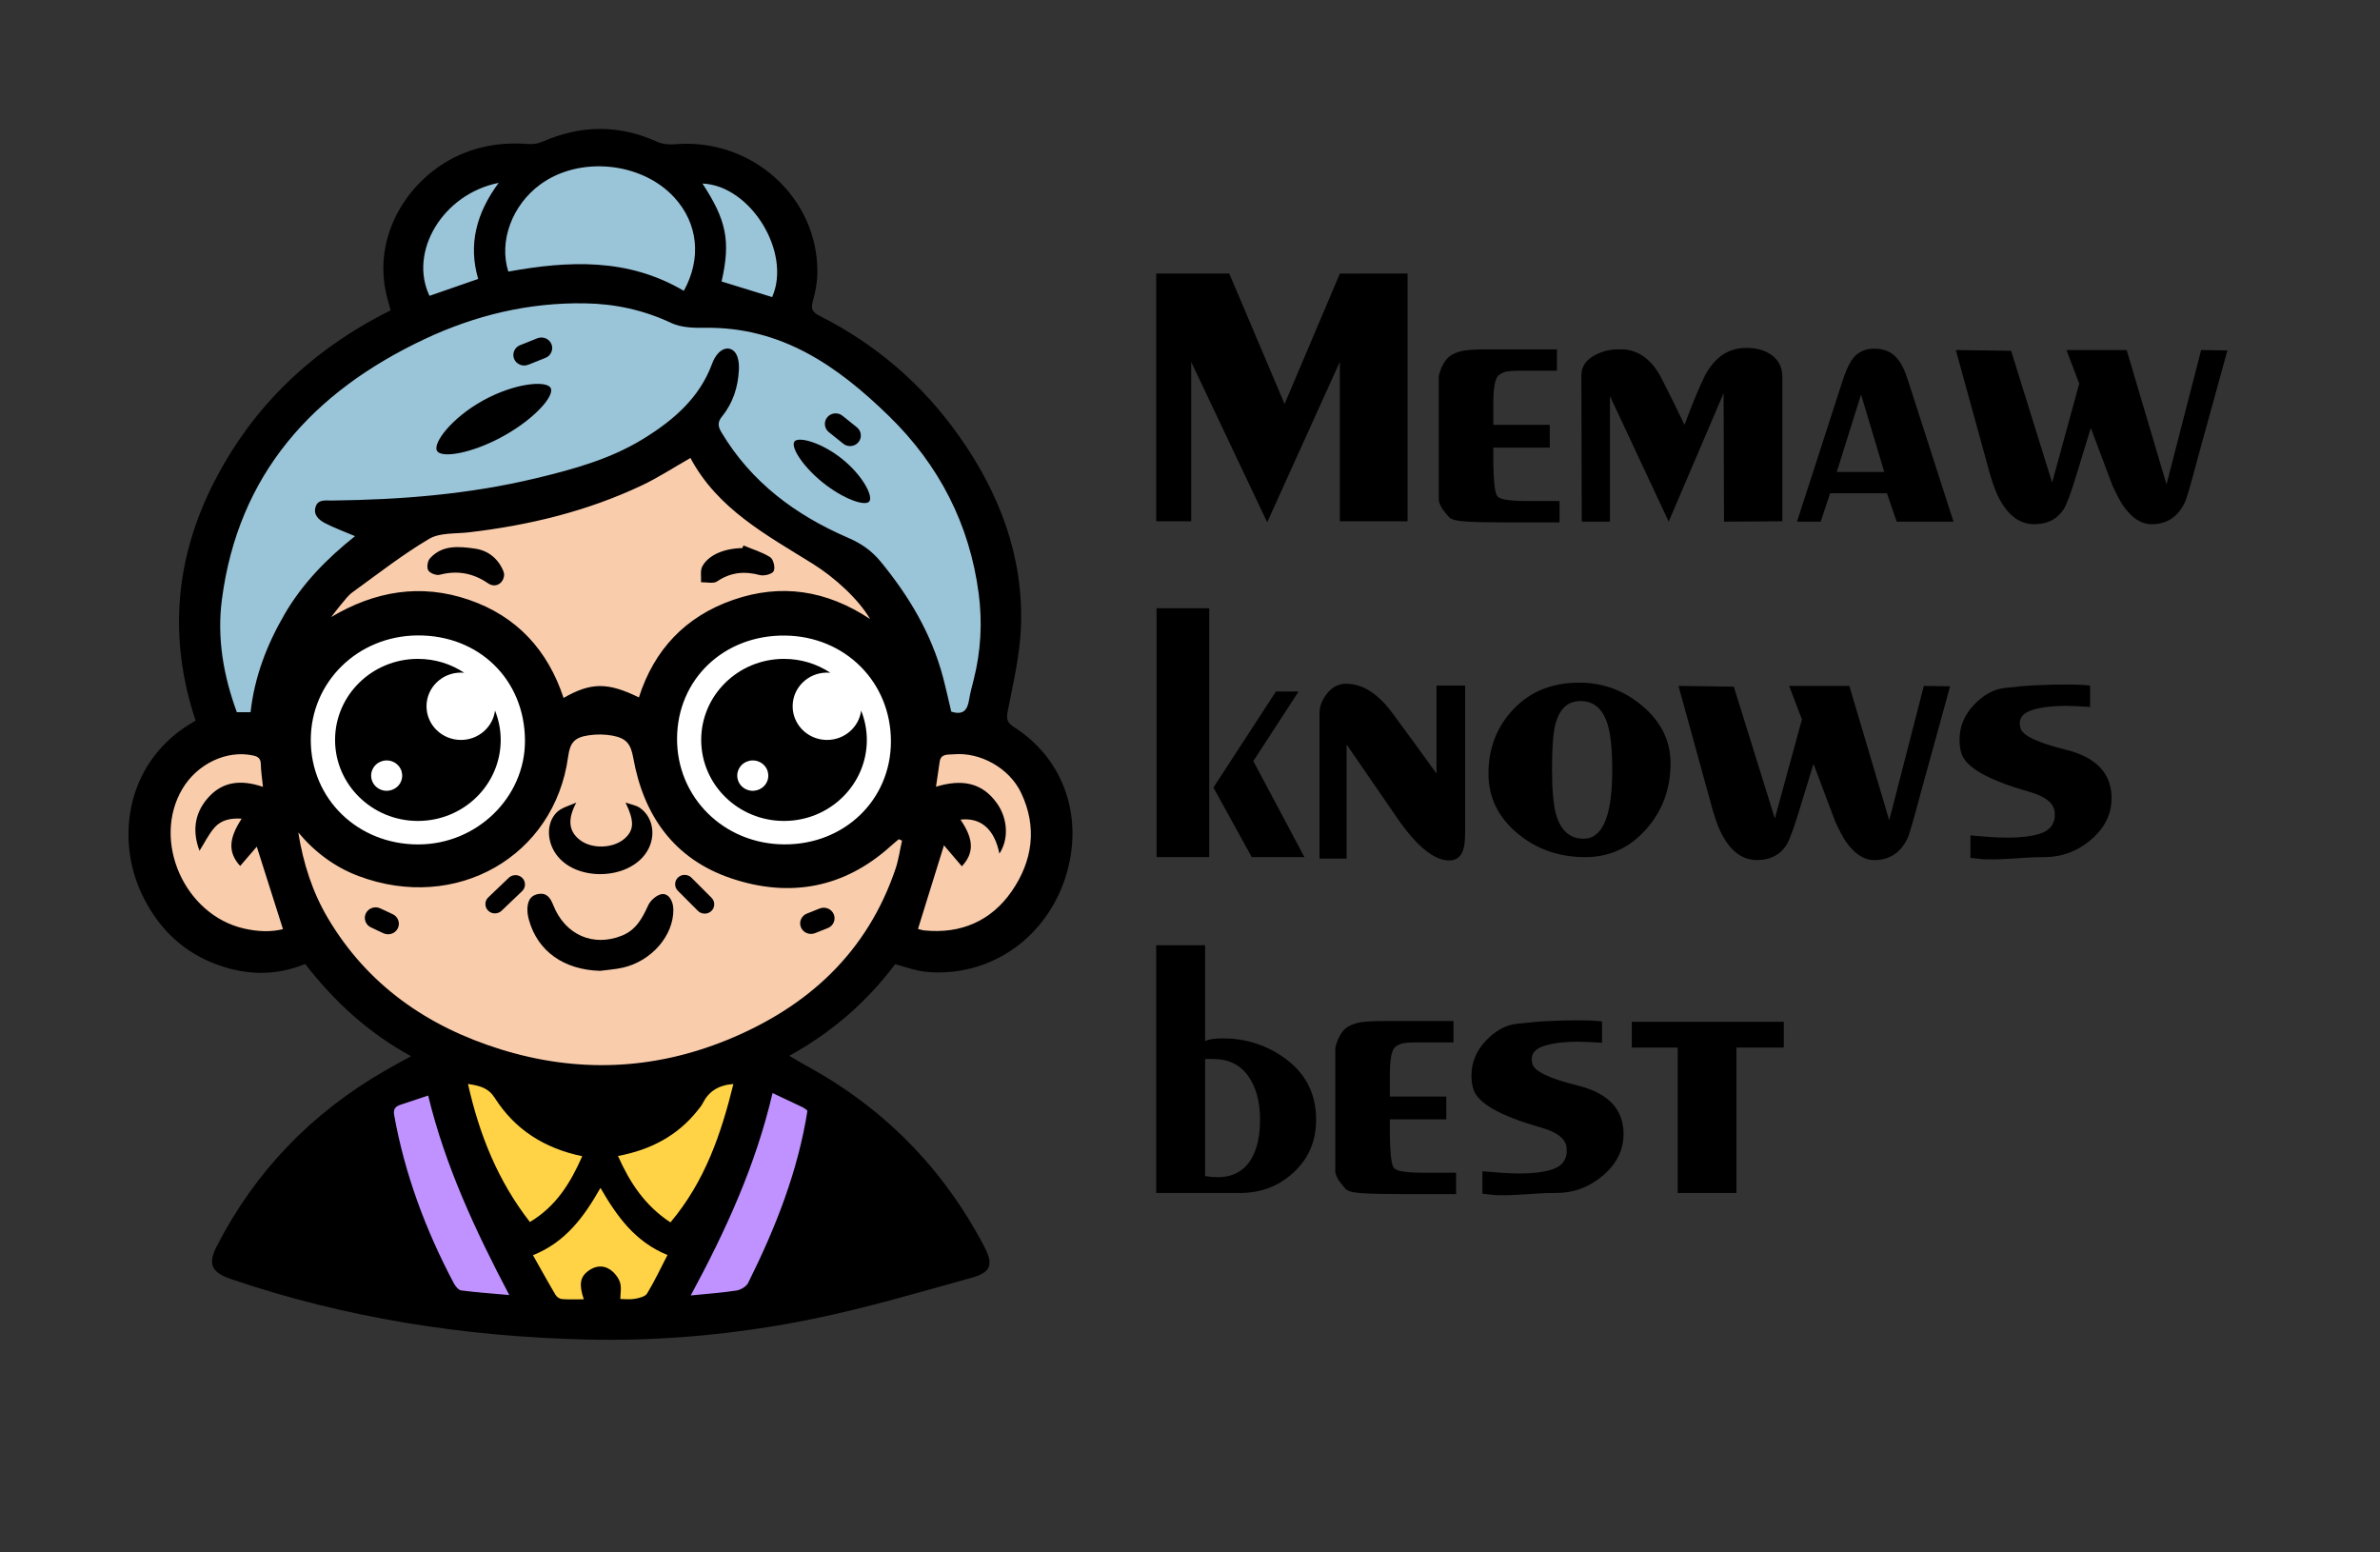
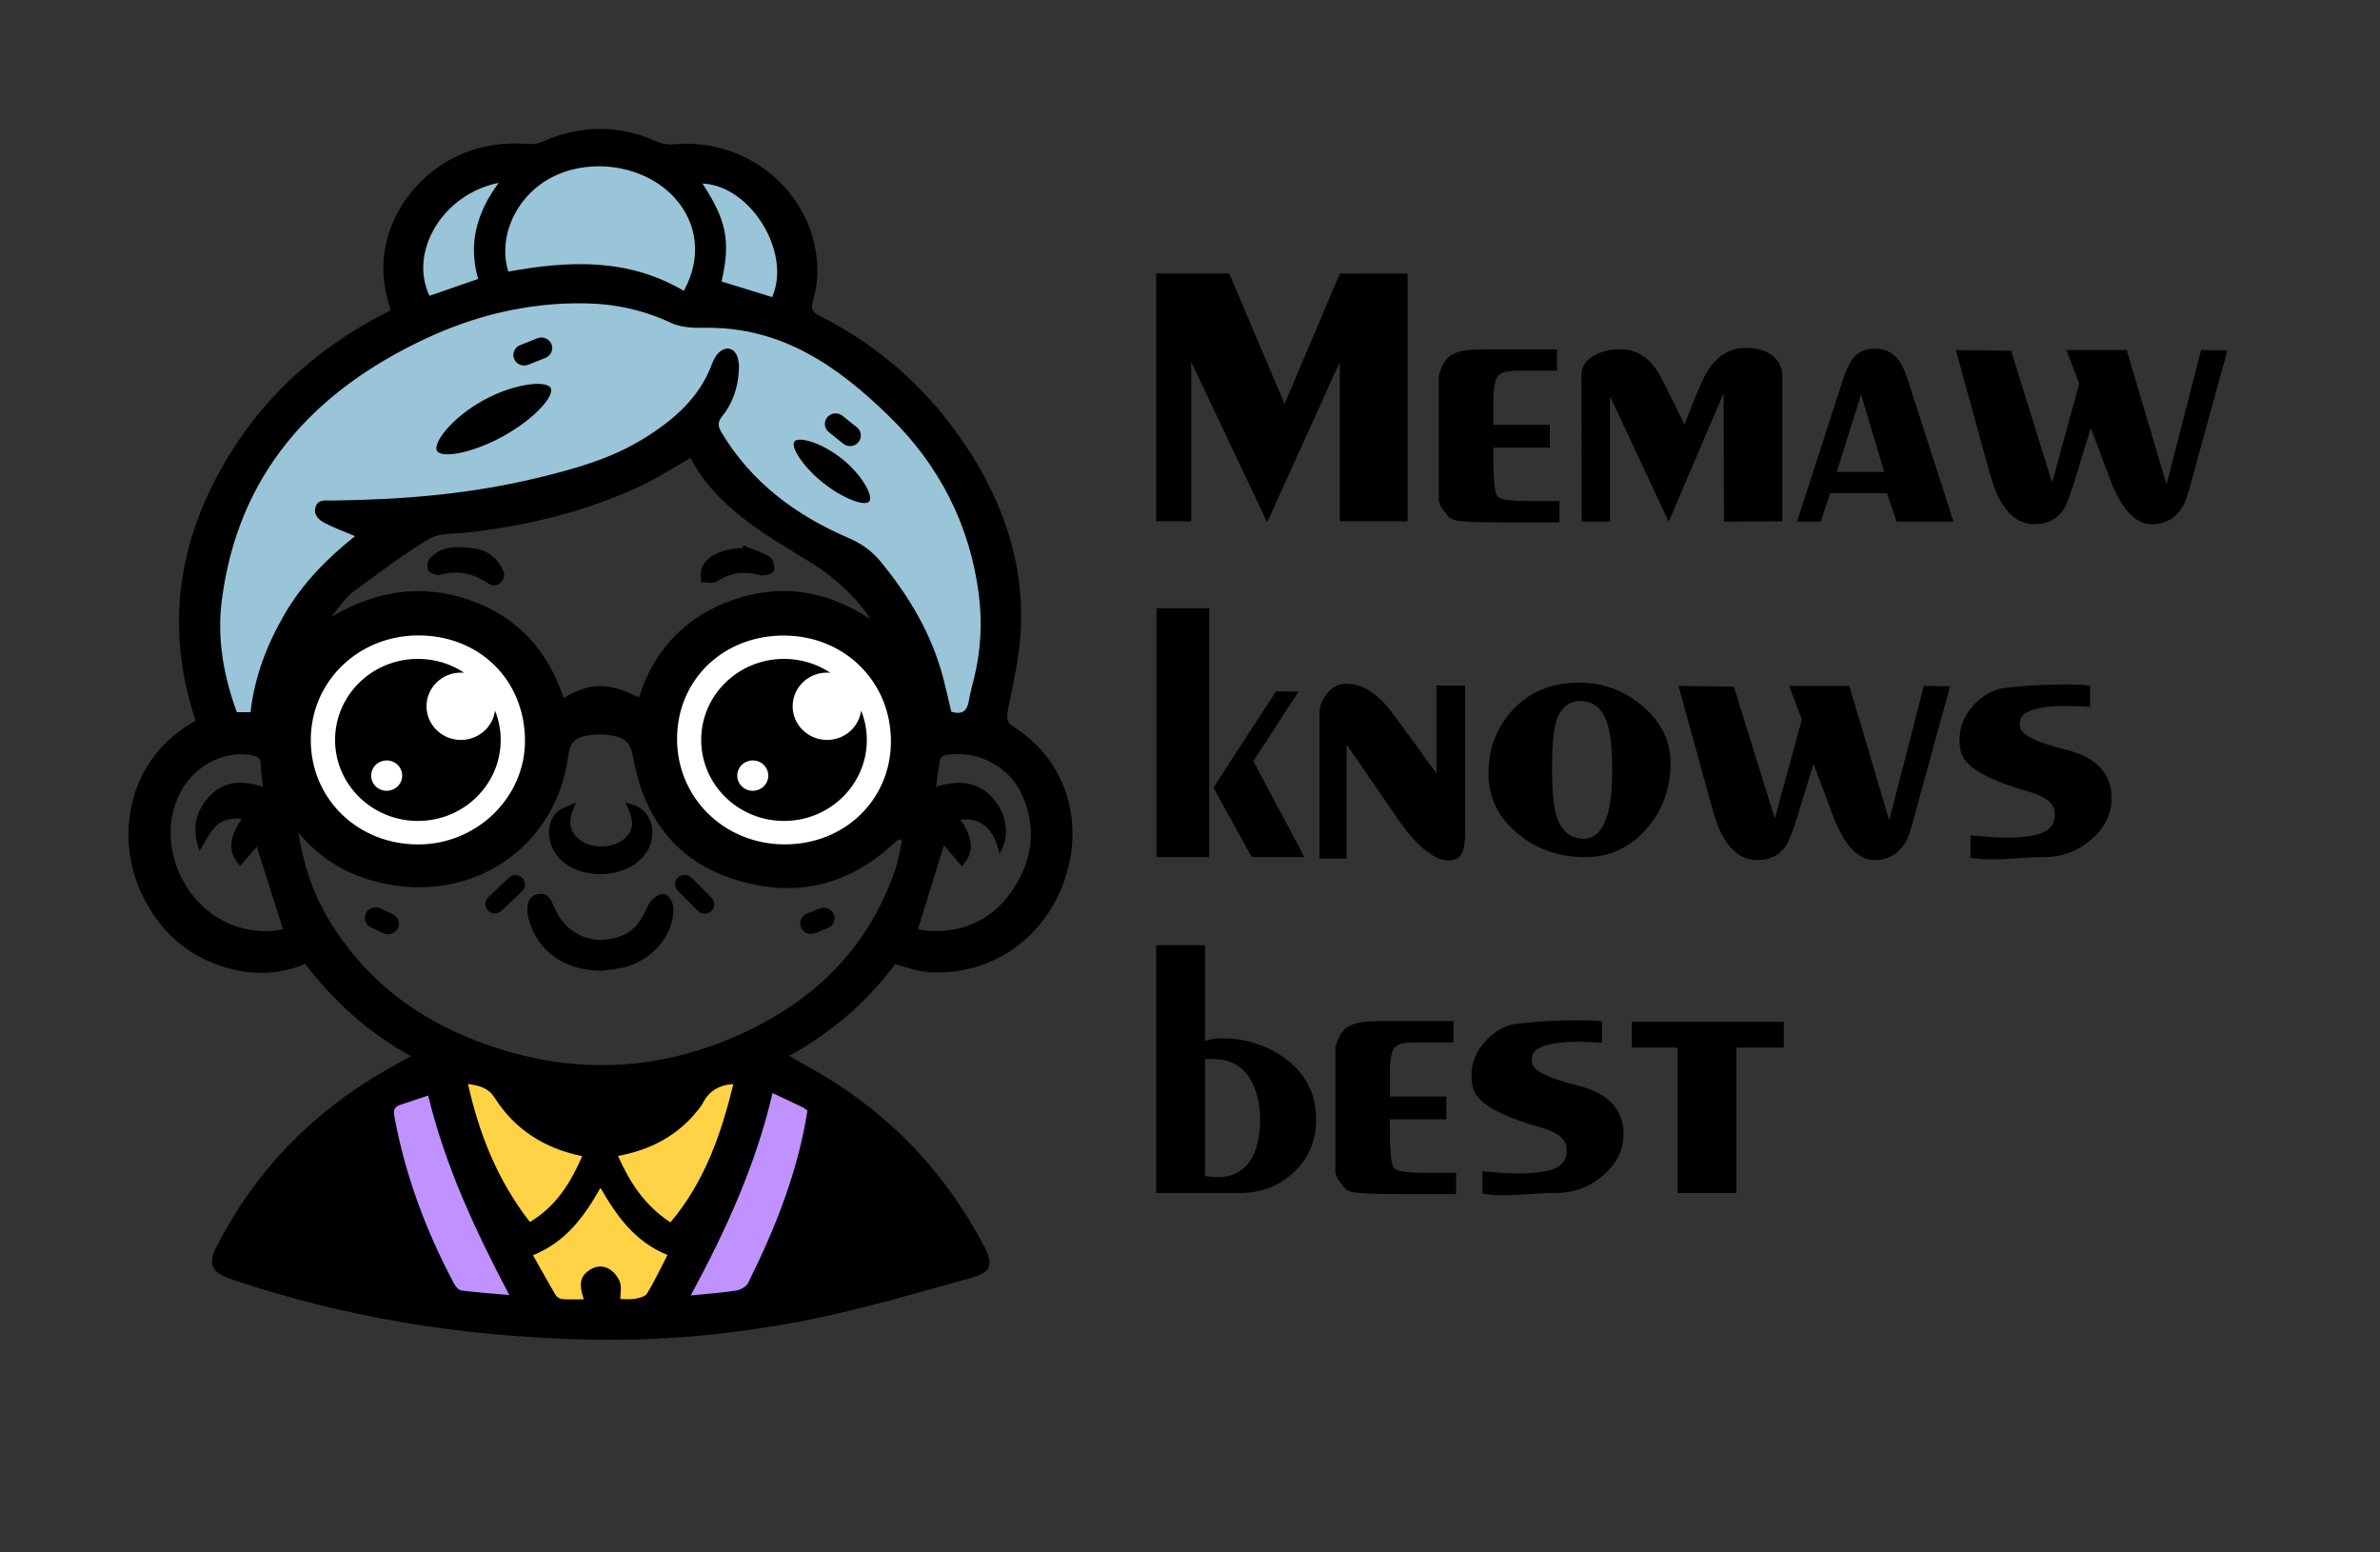
<svg xmlns="http://www.w3.org/2000/svg" width="92" height="60" viewBox="0 0 92 60" fill="none">
  <rect x="0" y="0" width="92" height="60" fill="#333333" stroke="none" />
  <path d="M17.803 41.024C18.592 41.484 20.345 42.364 22.735 42.402C25.575 42.448 27.615 41.28 28.373 40.794C28.765 41.119 29.155 41.444 29.547 41.77C28.196 44.853 26.846 47.936 25.495 51.019C23.988 50.898 22.481 50.777 20.974 50.655C19.564 47.502 18.155 44.349 16.745 41.196C17.098 41.139 17.451 41.081 17.803 41.024Z" fill="#FFD345" />
  <path d="M9.151 47.974C9.867 46.528 11.555 43.703 14.866 42.23C15.487 41.953 16.094 41.756 16.667 41.617C18.102 44.63 19.538 47.642 20.974 50.655C21.674 50.643 22.375 50.631 23.077 50.62C23.889 50.606 24.703 50.592 25.515 50.578C26.82 47.515 28.125 44.451 29.43 41.387C32.066 43.685 34.702 45.983 37.338 48.281C34.493 49.046 31.649 49.813 28.804 50.578C27.242 50.984 25.399 51.311 23.323 51.395C16.886 51.657 11.84 49.438 9.151 47.974Z" fill="#BF92FF" />
-   <path d="M35.303 33.88C34.917 34.984 33.926 37.323 31.544 39.242C28.299 41.857 24.675 41.92 23.48 41.923C18.087 41.936 14.458 38.683 13.458 37.786C12.79 37.187 12.292 36.635 11.971 36.254C11.565 36.52 10.551 37.103 9.309 36.943C7.275 36.682 6.001 34.605 5.785 32.884C5.732 32.456 5.476 30.428 7.038 29.131C8.485 27.928 10.335 28.314 10.562 28.365C10.532 27.72 10.499 25.293 12.284 23.08C13.765 21.244 15.654 20.601 16.356 20.399C17.725 20.321 19.664 20.061 21.837 19.25C24.328 18.321 26.125 17.042 27.24 16.11C27.465 17.111 27.96 18.583 29.197 19.786C30.775 21.321 32.27 21.166 33.66 22.39C34.613 23.23 35.66 24.847 35.617 28.288C35.926 28.195 37.493 27.752 38.905 28.595C40.589 29.599 40.889 31.738 40.55 33.191C40.482 33.481 39.991 35.43 38.044 36.255C36.696 36.826 35.45 36.518 35.069 36.408C35.146 35.566 35.224 34.723 35.303 33.88Z" fill="#F9CCAC" />
  <path d="M8.29 27.217C7.286 24.959 7.822 22.758 8.134 21.549C8.953 18.37 10.887 16.363 11.892 15.345C13.41 13.807 14.956 12.851 16.042 12.281C15.83 11.903 15.491 11.17 15.493 10.213C15.495 9.856 15.55 8 17.138 6.92C18.539 5.968 20.097 6.322 20.348 6.384C20.686 6.15 21.715 5.503 23.167 5.542C24.917 5.588 26.039 6.598 26.299 6.844C26.547 6.742 26.927 6.622 27.395 6.614C28.781 6.592 29.72 7.573 29.901 7.763C30.926 8.836 31.148 10.568 30.527 12.206C32.671 13.508 34.107 14.938 34.99 15.959C35.915 17.028 37.955 19.442 38.592 23.006C38.775 24.029 39.335 27.159 37.887 27.984C37.301 28.319 36.562 28.174 36.008 27.984C35.888 27.054 35.539 25.365 34.364 23.618C33.384 22.162 32.093 21.211 31.623 20.86C29.757 19.469 28.785 19.511 28.1 18.256C27.514 17.184 27.718 16.228 27.239 16.111C26.75 15.994 26.297 16.93 25.516 17.644C24.318 18.739 23.152 18.553 20.74 19.022C18.712 19.417 16.467 19.852 14.398 21.32C13.729 21.794 12.188 22.916 11.266 24.997C10.662 26.36 10.562 27.601 10.562 28.367C9.987 28.316 9.413 28.265 8.839 28.214C8.688 27.988 8.482 27.65 8.29 27.217Z" fill="#9AC4D8" />
  <path d="M16.154 33.088C18.689 33.088 20.744 31.078 20.744 28.598C20.744 26.118 18.689 24.107 16.154 24.107C13.619 24.107 11.564 26.118 11.564 28.598C11.564 31.078 13.619 33.088 16.154 33.088Z" fill="white" />
  <path d="M29.933 33.088C32.468 33.088 34.523 31.078 34.523 28.598C34.523 26.118 32.468 24.107 29.933 24.107C27.398 24.107 25.343 26.118 25.343 28.598C25.343 31.078 27.398 33.088 29.933 33.088Z" fill="white" />
  <path d="M15.889 40.822C14.209 39.904 12.907 38.685 11.795 37.256C10.588 37.755 9.396 37.685 8.229 37.219C6.954 36.709 6.067 35.778 5.49 34.573C4.447 32.392 4.874 29.346 7.562 27.853C6.507 24.687 6.755 21.599 8.281 18.621C9.786 15.683 12.075 13.503 15.099 11.995C15.057 11.842 15.011 11.668 14.964 11.494C14.333 9.082 15.841 6.768 17.918 5.923C18.723 5.596 19.558 5.497 20.423 5.566C20.6 5.58 20.8 5.551 20.961 5.479C22.443 4.831 23.915 4.805 25.398 5.477C25.593 5.566 25.842 5.597 26.058 5.578C29.039 5.302 31.64 7.627 31.595 10.558C31.59 10.924 31.518 11.297 31.418 11.65C31.335 11.939 31.409 12.07 31.672 12.202C33.858 13.303 35.654 14.854 37.051 16.822C38.635 19.051 39.576 21.514 39.464 24.26C39.42 25.335 39.167 26.405 38.957 27.468C38.898 27.774 38.912 27.919 39.194 28.099C41.156 29.349 41.925 31.647 41.175 33.939C40.433 36.205 38.401 37.662 36.089 37.581C35.887 37.573 35.682 37.553 35.485 37.51C35.209 37.448 34.94 37.36 34.603 37.264C33.537 38.683 32.198 39.877 30.512 40.805C30.746 40.944 30.92 41.055 31.101 41.152C34.153 42.801 36.461 45.151 38.049 48.184C38.403 48.86 38.319 49.173 37.572 49.381C35.53 49.948 33.493 50.551 31.419 50.976C28.526 51.567 25.583 51.844 22.62 51.771C17.938 51.655 13.356 50.944 8.921 49.432C8.176 49.177 8.026 48.852 8.377 48.169C9.863 45.276 12.041 43.014 14.895 41.373C15.046 41.286 15.199 41.2 15.352 41.115C15.503 41.031 15.655 40.948 15.889 40.822ZM13.724 20.722C13.304 20.543 12.924 20.405 12.568 20.221C12.326 20.097 12.099 19.897 12.201 19.585C12.296 19.289 12.587 19.348 12.825 19.345C15.484 19.315 18.122 19.108 20.715 18.485C22.163 18.137 23.593 17.746 24.872 16.957C26.039 16.238 27.042 15.375 27.527 14.056C27.581 13.91 27.661 13.76 27.768 13.648C28.045 13.356 28.396 13.435 28.513 13.815C28.559 13.963 28.57 14.129 28.563 14.285C28.531 14.948 28.34 15.566 27.915 16.089C27.73 16.315 27.75 16.48 27.891 16.715C29.038 18.634 30.749 19.908 32.788 20.787C33.296 21.007 33.694 21.283 34.044 21.709C35.143 23.047 36.006 24.496 36.45 26.166C36.57 26.622 36.67 27.082 36.771 27.504C37.241 27.653 37.396 27.433 37.457 27.061C37.502 26.788 37.576 26.518 37.644 26.248C37.919 25.154 37.977 24.042 37.831 22.934C37.481 20.269 36.305 17.975 34.367 16.085C32.397 14.164 30.213 12.619 27.236 12.67C26.806 12.677 26.325 12.659 25.95 12.484C24.888 11.985 23.787 11.743 22.62 11.724C20.438 11.686 18.366 12.187 16.42 13.103C12.067 15.15 9.205 18.349 8.577 23.177C8.382 24.668 8.64 26.124 9.155 27.526C9.34 27.526 9.5 27.526 9.686 27.526C9.836 26.164 10.315 24.921 10.995 23.749C11.683 22.561 12.633 21.59 13.724 20.722ZM11.53 32.173C11.718 33.35 12.071 34.468 12.678 35.492C14.199 38.057 16.501 39.668 19.345 40.554C22.302 41.474 25.241 41.363 28.111 40.192C31.248 38.911 33.524 36.799 34.615 33.586C34.735 33.232 34.785 32.855 34.868 32.489C34.827 32.47 34.785 32.452 34.744 32.434C34.638 32.524 34.529 32.612 34.425 32.706C32.631 34.324 30.529 34.706 28.278 33.952C26.057 33.208 24.88 31.522 24.48 29.297C24.385 28.766 24.225 28.534 23.676 28.432C23.377 28.376 23.054 28.375 22.752 28.42C22.202 28.5 22.034 28.708 21.961 29.245C21.438 33.093 17.638 35.281 13.853 33.856C12.94 33.512 12.164 32.932 11.53 32.173ZM26.689 17.701C26.03 18.076 25.444 18.46 24.815 18.758C22.701 19.758 20.453 20.303 18.128 20.574C17.608 20.635 17.005 20.581 16.591 20.825C15.556 21.436 14.604 22.184 13.628 22.889C13.458 23.012 13.328 23.194 13.19 23.356C13.055 23.515 12.93 23.685 12.801 23.849C14.494 22.844 16.256 22.544 18.115 23.178C19.988 23.817 21.18 25.138 21.785 26.975C22.845 26.368 23.491 26.364 24.697 26.955C25.283 25.118 26.488 23.828 28.341 23.185C30.182 22.546 31.937 22.802 33.635 23.926C33.187 23.158 32.263 22.315 31.41 21.785C29.622 20.674 27.736 19.666 26.689 17.701ZM30.319 32.635C32.64 32.646 34.433 30.918 34.439 28.666C34.446 26.365 32.668 24.586 30.339 24.564C27.983 24.541 26.189 26.248 26.172 28.531C26.154 30.815 27.983 32.626 30.319 32.635ZM16.174 32.637C18.437 32.632 20.299 30.819 20.293 28.626C20.287 26.274 18.519 24.542 16.141 24.559C13.831 24.575 12.013 26.355 12.013 28.601C12.013 30.878 13.832 32.642 16.174 32.637ZM26.433 11.241C27.128 9.989 26.983 8.632 26.067 7.633C24.803 6.253 22.391 6.02 20.881 7.132C19.789 7.935 19.278 9.329 19.649 10.497C21.977 10.075 24.273 9.964 26.433 11.241ZM36.181 30.407C37.147 30.111 37.96 30.219 38.547 31.06C38.963 31.656 38.996 32.446 38.632 32.992C38.443 32.049 37.915 31.587 37.128 31.678C37.659 32.454 37.649 32.978 37.181 33.482C36.96 33.223 36.735 32.96 36.489 32.671C36.141 33.789 35.818 34.829 35.485 35.902C35.535 35.914 35.633 35.951 35.734 35.961C37.156 36.102 38.314 35.588 39.102 34.456C39.917 33.283 40.104 31.973 39.473 30.645C39.016 29.681 37.884 29.058 36.857 29.154C36.654 29.173 36.366 29.116 36.322 29.447C36.279 29.748 36.233 30.048 36.181 30.407ZM10.165 30.412C10.132 30.085 10.088 29.812 10.082 29.537C10.078 29.323 9.988 29.244 9.781 29.199C8.771 28.978 7.624 29.515 7.046 30.496C5.865 32.5 7.127 35.361 9.431 35.887C9.945 36.005 10.465 36.031 10.939 35.911C10.598 34.84 10.269 33.8 9.926 32.723C9.719 32.963 9.501 33.216 9.284 33.469C8.813 32.953 8.83 32.421 9.342 31.642C8.935 31.612 8.558 31.686 8.303 31.973C8.061 32.245 7.9 32.587 7.712 32.883C7.453 32.194 7.478 31.489 8.02 30.859C8.59 30.193 9.319 30.124 10.165 30.412ZM29.863 42.246C29.212 45.035 28.062 47.548 26.701 50.068C27.345 50.003 27.909 49.966 28.464 49.879C28.631 49.853 28.85 49.726 28.919 49.585C29.982 47.452 30.852 45.254 31.219 42.886C30.781 42.679 30.354 42.478 29.863 42.246ZM16.551 42.343C16.17 42.469 15.829 42.585 15.486 42.697C15.283 42.764 15.194 42.862 15.237 43.102C15.649 45.385 16.451 47.534 17.537 49.587C17.599 49.704 17.718 49.859 17.827 49.874C18.424 49.953 19.028 49.993 19.686 50.052C18.372 47.554 17.21 45.063 16.551 42.343ZM20.602 48.513C20.901 49.042 21.181 49.551 21.478 50.051C21.523 50.128 21.637 50.203 21.724 50.209C21.999 50.23 22.277 50.217 22.567 50.217C22.376 49.656 22.422 49.361 22.727 49.129C23.001 48.922 23.312 48.88 23.593 49.075C23.756 49.189 23.905 49.378 23.966 49.562C24.03 49.754 23.98 49.983 23.98 50.206C24.138 50.206 24.345 50.233 24.541 50.198C24.71 50.168 24.94 50.113 25.013 49.994C25.3 49.522 25.535 49.021 25.802 48.505C24.536 47.991 23.838 46.993 23.211 45.912C22.581 47.019 21.873 48.004 20.602 48.513ZM25.916 47.245C27.252 45.658 27.874 43.828 28.35 41.896C27.757 41.941 27.393 42.19 27.165 42.639C27.118 42.733 27.047 42.817 26.981 42.9C26.203 43.888 25.158 44.44 23.889 44.678C24.342 45.696 24.915 46.585 25.916 47.245ZM22.507 44.687C21.032 44.382 19.897 43.647 19.124 42.432C18.884 42.053 18.563 41.963 18.09 41.894C18.531 43.861 19.244 45.636 20.483 47.23C21.504 46.619 22.053 45.717 22.507 44.687ZM29.848 11.482C30.608 9.759 29.016 7.168 27.154 7.094C28.069 8.493 28.255 9.301 27.893 10.879C28.532 11.076 29.173 11.274 29.848 11.482ZM19.276 7.068C17.122 7.495 15.788 9.724 16.602 11.434C17.22 11.219 17.839 11.005 18.484 10.781C18.092 9.435 18.421 8.225 19.276 7.068Z" fill="black" />
  <path d="M23.195 37.523C21.802 37.481 20.793 36.775 20.451 35.57C20.415 35.444 20.389 35.312 20.387 35.181C20.383 34.882 20.467 34.611 20.812 34.553C21.142 34.496 21.279 34.711 21.388 34.986C21.843 36.13 22.922 36.604 24.028 36.167C24.579 35.95 24.825 35.5 25.051 35.001C25.134 34.815 25.349 34.618 25.544 34.565C25.815 34.492 26.026 34.789 26.029 35.155C26.038 36.16 25.186 37.148 24.073 37.4C23.787 37.465 23.489 37.483 23.195 37.523Z" fill="black" />
  <path d="M22.276 31.02C21.928 31.675 21.98 32.139 22.434 32.478C22.893 32.82 23.701 32.792 24.134 32.419C24.521 32.086 24.524 31.731 24.181 31.02C24.371 31.088 24.588 31.118 24.745 31.23C25.295 31.625 25.372 32.425 24.944 33.008C24.221 33.995 22.364 34.053 21.573 33.115C21.138 32.599 21.089 31.84 21.513 31.404C21.698 31.214 22.037 31.13 22.276 31.02Z" fill="black" />
  <path d="M19.488 22.21C19.473 22.548 19.152 22.74 18.872 22.548C18.287 22.148 17.682 22.035 16.994 22.215C16.864 22.248 16.617 22.153 16.555 22.044C16.489 21.934 16.527 21.685 16.619 21.582C17.091 21.053 17.738 21.116 18.351 21.202C18.871 21.276 19.259 21.587 19.461 22.082C19.481 22.13 19.483 22.185 19.488 22.21Z" fill="black" />
  <path d="M28.739 21.083C29.088 21.229 29.461 21.337 29.773 21.536C29.897 21.616 29.975 21.939 29.908 22.072C29.852 22.187 29.537 22.271 29.375 22.227C28.774 22.066 28.242 22.117 27.717 22.472C27.572 22.57 27.308 22.497 27.099 22.503C27.111 22.295 27.059 22.051 27.151 21.884C27.395 21.442 27.999 21.196 28.695 21.183C28.71 21.15 28.725 21.116 28.739 21.083Z" fill="black" />
  <path d="M20.183 34.441L19.389 35.2C19.243 35.339 19.009 35.336 18.868 35.194C18.726 35.052 18.729 34.822 18.874 34.684L19.668 33.925C19.814 33.787 20.048 33.79 20.189 33.931C20.331 34.073 20.328 34.303 20.183 34.441Z" fill="black" />
  <path d="M14.821 36.07L14.339 35.844C14.132 35.746 14.044 35.502 14.143 35.299C14.243 35.097 14.493 35.011 14.7 35.108L15.182 35.334C15.389 35.432 15.477 35.676 15.378 35.879C15.279 36.081 15.028 36.168 14.821 36.07Z" fill="black" />
  <path d="M32.001 35.869L31.505 36.066C31.292 36.151 31.048 36.05 30.961 35.842C30.874 35.634 30.978 35.395 31.19 35.31L31.686 35.112C31.899 35.028 32.143 35.129 32.23 35.337C32.316 35.545 32.214 35.785 32.001 35.869Z" fill="black" />
  <path d="M21.087 13.831L20.419 14.097C20.206 14.182 19.961 14.081 19.874 13.873C19.788 13.665 19.891 13.425 20.104 13.341L20.772 13.074C20.985 12.99 21.23 13.091 21.316 13.299C21.402 13.507 21.299 13.746 21.087 13.831Z" fill="black" />
  <path d="M32.595 17.148L32.037 16.7C31.86 16.557 31.834 16.298 31.98 16.125C32.126 15.952 32.39 15.926 32.567 16.069L33.125 16.517C33.302 16.66 33.328 16.919 33.182 17.092C33.036 17.266 32.772 17.291 32.595 17.148Z" fill="black" />
  <path d="M26.977 35.203L26.201 34.426C26.06 34.284 26.063 34.054 26.208 33.916C26.353 33.777 26.588 33.78 26.729 33.922L27.505 34.699C27.647 34.842 27.644 35.071 27.499 35.209C27.355 35.348 27.119 35.346 26.977 35.203Z" fill="black" />
  <path d="M19.135 27.464C19.051 28.104 18.494 28.598 17.817 28.598C17.083 28.598 16.487 28.015 16.487 27.297C16.487 26.578 17.083 25.996 17.817 25.996C17.861 25.996 17.903 25.998 17.945 26.002C17.434 25.663 16.818 25.465 16.154 25.465C14.385 25.465 12.952 26.868 12.952 28.597C12.952 30.327 14.386 31.729 16.154 31.729C17.922 31.729 19.355 30.327 19.355 28.597C19.355 28.198 19.276 27.816 19.135 27.464ZM15.467 30.271C15.301 30.551 14.934 30.648 14.647 30.485C14.36 30.323 14.261 29.964 14.428 29.683C14.594 29.403 14.961 29.307 15.247 29.469C15.534 29.631 15.632 29.989 15.467 30.271Z" fill="black" />
  <path d="M33.288 27.464C33.204 28.104 32.646 28.598 31.97 28.598C31.235 28.598 30.64 28.015 30.64 27.297C30.64 26.578 31.235 25.996 31.97 25.996C32.014 25.996 32.056 25.998 32.098 26.002C31.587 25.663 30.97 25.465 30.306 25.465C28.538 25.465 27.105 26.868 27.105 28.597C27.105 30.327 28.538 31.729 30.306 31.729C32.075 31.729 33.508 30.327 33.508 28.597C33.507 28.198 33.428 27.816 33.288 27.464ZM29.619 30.271C29.453 30.551 29.086 30.648 28.799 30.485C28.512 30.323 28.413 29.964 28.58 29.683C28.745 29.403 29.113 29.307 29.399 29.469C29.686 29.631 29.784 29.989 29.619 30.271Z" fill="black" />
  <path d="M21.284 14.991C21.456 15.287 20.675 16.181 19.462 16.853C18.249 17.526 17.064 17.722 16.893 17.426C16.721 17.13 17.454 16.154 18.667 15.482C19.88 14.808 21.112 14.694 21.284 14.991Z" fill="black" />
  <path d="M33.601 19.383C33.437 19.578 32.598 19.288 31.8 18.646C31.003 18.004 30.549 17.255 30.713 17.06C30.876 16.865 31.761 17.101 32.559 17.743C33.356 18.385 33.764 19.188 33.601 19.383Z" fill="black" />
  <path d="M54.41 20.147H51.791V13.986L48.984 20.186L46.046 13.986V20.147H44.694V10.571H47.517L49.656 15.613L51.794 10.573L54.41 10.572V20.147Z" fill="black" />
  <path d="M60.285 20.19C59.946 20.19 59.602 20.19 59.253 20.19C58.904 20.19 58.55 20.19 58.191 20.19C57.492 20.19 56.973 20.178 56.635 20.155C56.295 20.132 56.086 20.075 56.009 19.984C55.931 19.894 55.856 19.802 55.783 19.706C55.711 19.612 55.655 19.493 55.616 19.351V14.527C55.655 14.394 55.689 14.29 55.718 14.214C55.825 13.977 55.954 13.814 56.104 13.723C56.254 13.633 56.429 13.574 56.628 13.545C56.826 13.517 57.13 13.502 57.537 13.502C57.789 13.502 58.245 13.502 58.904 13.502C59.563 13.502 59.99 13.502 60.183 13.502V14.328C59.883 14.328 59.609 14.328 59.361 14.328C59.114 14.328 58.894 14.328 58.7 14.328C58.506 14.328 58.358 14.338 58.256 14.357C58.154 14.376 58.057 14.417 57.965 14.48C57.873 14.542 57.81 14.669 57.776 14.861C57.742 15.053 57.725 15.294 57.725 15.583C57.725 15.737 57.725 15.884 57.725 16.023C57.725 16.163 57.725 16.295 57.725 16.42H59.907V17.302H57.725C57.725 17.34 57.725 17.402 57.725 17.486C57.725 17.572 57.725 17.686 57.725 17.828C57.725 18.131 57.737 18.413 57.761 18.674C57.785 18.935 57.824 19.101 57.877 19.172C57.931 19.244 58.057 19.293 58.255 19.322C58.454 19.35 58.699 19.364 58.99 19.364C59.164 19.364 59.344 19.364 59.528 19.364C59.712 19.364 59.906 19.364 60.11 19.364C60.187 19.364 60.245 19.364 60.285 19.364V20.19H60.285Z" fill="black" />
  <path d="M68.897 20.147L66.642 20.161L66.627 15.196L64.504 20.161L62.234 15.309V20.161H61.143L61.129 14.512C61.129 14.199 61.277 13.953 61.573 13.772C61.868 13.592 62.2 13.502 62.569 13.502C62.657 13.502 62.719 13.502 62.759 13.502C63.379 13.55 63.869 13.924 64.228 14.626C64.586 15.328 64.882 15.926 65.115 16.42C65.434 15.566 65.697 14.935 65.9 14.527C66.278 13.807 66.812 13.446 67.5 13.446C67.917 13.446 68.254 13.546 68.511 13.744C68.768 13.944 68.897 14.214 68.897 14.555V20.147Z" fill="black" />
  <path d="M75.514 20.162H73.318L72.94 19.066H70.743L70.38 20.162H69.464L71.223 14.726C71.388 14.214 71.565 13.877 71.754 13.716C71.943 13.555 72.178 13.475 72.459 13.475C72.818 13.475 73.104 13.593 73.317 13.83C73.482 14.01 73.628 14.3 73.753 14.698L75.514 20.162ZM72.838 18.241L71.939 15.248L71.001 18.241H72.838Z" fill="black" />
  <path d="M86.101 13.544L84.942 17.753C84.681 18.741 84.517 19.301 84.448 19.434C84.178 19.985 83.752 20.261 83.172 20.261C82.766 20.261 82.393 20.014 82.055 19.52C81.949 19.358 81.818 19.111 81.663 18.779L80.821 16.541L80.258 18.379C80.055 19.049 79.896 19.48 79.78 19.671C79.529 20.064 79.147 20.26 78.634 20.26C78.083 20.26 77.633 19.932 77.285 19.276C77.13 18.991 76.975 18.548 76.821 17.95L75.603 13.529L77.741 13.558L79.326 18.652L80.374 14.825L79.879 13.529H82.207L83.748 18.723L85.086 13.529L86.101 13.544Z" fill="black" />
  <path d="M46.744 33.128H44.708V23.509H46.744V33.128ZM50.424 33.128H48.388L46.905 30.439L49.323 26.725L50.197 26.728L48.448 29.416L50.424 33.128Z" fill="black" />
  <path d="M56.635 32.175C56.635 32.498 56.605 32.735 56.547 32.886C56.45 33.133 56.276 33.256 56.023 33.256C55.441 33.256 54.777 32.721 54.031 31.648C53.372 30.69 52.712 29.732 52.053 28.774V33.185H51.006V27.564C51.006 27.299 51.105 27.043 51.304 26.796C51.502 26.549 51.748 26.426 52.038 26.426C52.669 26.426 53.265 26.805 53.827 27.564C54.389 28.323 54.956 29.101 55.529 29.898V26.498H56.635V32.175Z" fill="black" />
  <path d="M64.576 29.5C64.576 30.477 64.271 31.316 63.66 32.018C63.02 32.758 62.225 33.128 61.275 33.128C60.276 33.128 59.413 32.83 58.686 32.232C57.92 31.606 57.537 30.828 57.537 29.899C57.537 28.913 57.862 28.08 58.511 27.401C59.16 26.723 60.005 26.384 61.042 26.384C61.973 26.384 62.794 26.69 63.508 27.302C64.22 27.913 64.576 28.645 64.576 29.5ZM62.322 29.784C62.322 28.987 62.263 28.394 62.147 28.006C61.962 27.399 61.613 27.095 61.099 27.095C60.605 27.095 60.28 27.394 60.125 27.991C60.038 28.324 59.994 28.902 59.994 29.728C59.994 30.534 60.048 31.122 60.154 31.492C60.338 32.109 60.692 32.417 61.216 32.417C61.546 32.417 61.803 32.237 61.987 31.877C62.21 31.44 62.322 30.742 62.322 29.784Z" fill="black" />
  <path d="M75.382 26.525L74.223 30.734C73.961 31.722 73.797 32.282 73.729 32.415C73.458 32.966 73.033 33.242 72.452 33.242C72.046 33.242 71.673 32.995 71.335 32.501C71.23 32.339 71.098 32.093 70.944 31.759L70.102 29.522L69.539 31.36C69.336 32.03 69.176 32.461 69.061 32.652C68.809 33.045 68.427 33.241 67.915 33.241C67.363 33.241 66.913 32.913 66.565 32.257C66.41 31.972 66.255 31.529 66.101 30.931L64.883 26.51L67.021 26.539L68.607 31.633L69.654 27.805L69.159 26.51H71.487L73.029 31.704L74.367 26.51L75.382 26.525Z" fill="black" />
  <path d="M81.609 30.596C81.619 30.653 81.623 30.737 81.623 30.851C81.623 31.468 81.359 32.002 80.831 32.453C80.302 32.903 79.698 33.128 79.02 33.128C78.767 33.128 78.569 33.133 78.423 33.143C77.696 33.19 77.278 33.214 77.172 33.214C77.007 33.214 76.847 33.214 76.692 33.214C76.459 33.185 76.285 33.167 76.168 33.157V32.289C76.372 32.308 76.609 32.327 76.881 32.346C77.153 32.365 77.39 32.375 77.594 32.375C78.099 32.375 78.508 32.327 78.823 32.232C79.138 32.138 79.33 31.967 79.398 31.72C79.417 31.663 79.427 31.616 79.427 31.577C79.427 31.511 79.427 31.463 79.427 31.435C79.427 31.065 79.092 30.785 78.423 30.596C76.852 30.15 75.984 29.657 75.82 29.116C75.771 28.974 75.747 28.798 75.747 28.589C75.747 28.087 75.929 27.641 76.293 27.252C76.658 26.864 77.055 26.642 77.482 26.591C77.91 26.539 78.323 26.503 78.722 26.484C79.121 26.465 79.48 26.456 79.802 26.456C80.258 26.456 80.589 26.47 80.794 26.498V27.323C80.677 27.314 80.515 27.305 80.306 27.295C80.097 27.286 79.945 27.281 79.848 27.281C79.363 27.281 78.947 27.33 78.597 27.43C78.248 27.53 78.073 27.707 78.073 27.964C78.073 27.992 78.083 28.054 78.103 28.148C78.19 28.433 78.772 28.709 79.848 28.974C80.925 29.239 81.511 29.78 81.609 30.596Z" fill="black" />
  <path d="M50.875 43.278C50.875 44.122 50.57 44.814 49.959 45.355C49.396 45.858 48.718 46.109 47.923 46.109H44.694V36.533H46.584V40.232C46.749 40.166 46.977 40.132 47.268 40.132C48.111 40.132 48.877 40.364 49.566 40.83C50.438 41.418 50.875 42.234 50.875 43.278ZM48.708 43.278C48.708 42.575 48.552 42.008 48.242 41.577C47.932 41.146 47.481 40.93 46.889 40.93C46.754 40.93 46.652 40.93 46.584 40.93V45.455C46.759 45.483 46.919 45.498 47.064 45.498C47.655 45.498 48.092 45.261 48.373 44.786C48.596 44.406 48.708 43.904 48.708 43.278Z" fill="black" />
  <path d="M56.286 46.151C55.946 46.151 55.602 46.151 55.253 46.151C54.904 46.151 54.55 46.151 54.191 46.151C53.493 46.151 52.974 46.139 52.635 46.116C52.295 46.093 52.087 46.036 52.009 45.945C51.932 45.855 51.856 45.763 51.784 45.667C51.711 45.573 51.655 45.454 51.617 45.312V40.488C51.655 40.355 51.689 40.251 51.718 40.175C51.825 39.938 51.954 39.775 52.104 39.684C52.254 39.594 52.429 39.535 52.628 39.506C52.826 39.478 53.13 39.463 53.537 39.463C53.789 39.463 54.245 39.463 54.904 39.463C55.563 39.463 55.99 39.463 56.184 39.463V40.289C55.883 40.289 55.609 40.289 55.362 40.289C55.114 40.289 54.894 40.289 54.7 40.289C54.506 40.289 54.358 40.299 54.256 40.318C54.154 40.337 54.058 40.378 53.965 40.441C53.873 40.503 53.81 40.63 53.776 40.822C53.742 41.014 53.725 41.255 53.725 41.544C53.725 41.698 53.725 41.845 53.725 41.984C53.725 42.124 53.725 42.256 53.725 42.381H55.907V43.263H53.725C53.725 43.301 53.725 43.363 53.725 43.447C53.725 43.533 53.725 43.647 53.725 43.789C53.725 44.092 53.737 44.374 53.761 44.635C53.785 44.896 53.824 45.062 53.877 45.133C53.931 45.205 54.057 45.254 54.255 45.283C54.454 45.311 54.699 45.325 54.99 45.325C55.165 45.325 55.344 45.325 55.528 45.325C55.712 45.325 55.906 45.325 56.11 45.325C56.187 45.325 56.246 45.325 56.285 45.325V46.151H56.286Z" fill="black" />
  <path d="M62.743 43.575C62.753 43.633 62.758 43.718 62.758 43.831C62.758 44.448 62.493 44.982 61.965 45.432C61.436 45.883 60.833 46.108 60.154 46.108C59.902 46.108 59.703 46.113 59.558 46.123C58.83 46.17 58.413 46.194 58.307 46.194C58.142 46.194 57.981 46.194 57.827 46.194C57.594 46.165 57.419 46.147 57.303 46.137V45.269C57.507 45.288 57.744 45.306 58.016 45.326C58.287 45.345 58.525 45.355 58.729 45.355C59.233 45.355 59.643 45.307 59.958 45.212C60.273 45.117 60.465 44.947 60.532 44.7C60.551 44.643 60.561 44.596 60.561 44.557C60.561 44.491 60.561 44.443 60.561 44.415C60.561 44.045 60.227 43.765 59.558 43.575C57.987 43.13 57.119 42.636 56.954 42.096C56.906 41.953 56.881 41.778 56.881 41.569C56.881 41.067 57.064 40.62 57.428 40.232C57.793 39.843 58.189 39.622 58.617 39.571C59.045 39.519 59.458 39.483 59.857 39.464C60.255 39.445 60.615 39.435 60.936 39.435C61.393 39.435 61.724 39.45 61.928 39.478V40.303C61.812 40.294 61.649 40.285 61.441 40.275C61.232 40.266 61.08 40.261 60.983 40.261C60.498 40.261 60.081 40.31 59.732 40.41C59.383 40.51 59.208 40.687 59.208 40.944C59.208 40.972 59.217 41.034 59.237 41.128C59.325 41.413 59.907 41.688 60.983 41.954C62.06 42.219 62.647 42.76 62.743 43.575Z" fill="black" />
  <path d="M68.954 40.488H67.122V46.109H64.852V40.488H63.078V39.492H68.954V40.488Z" fill="black" />
</svg>